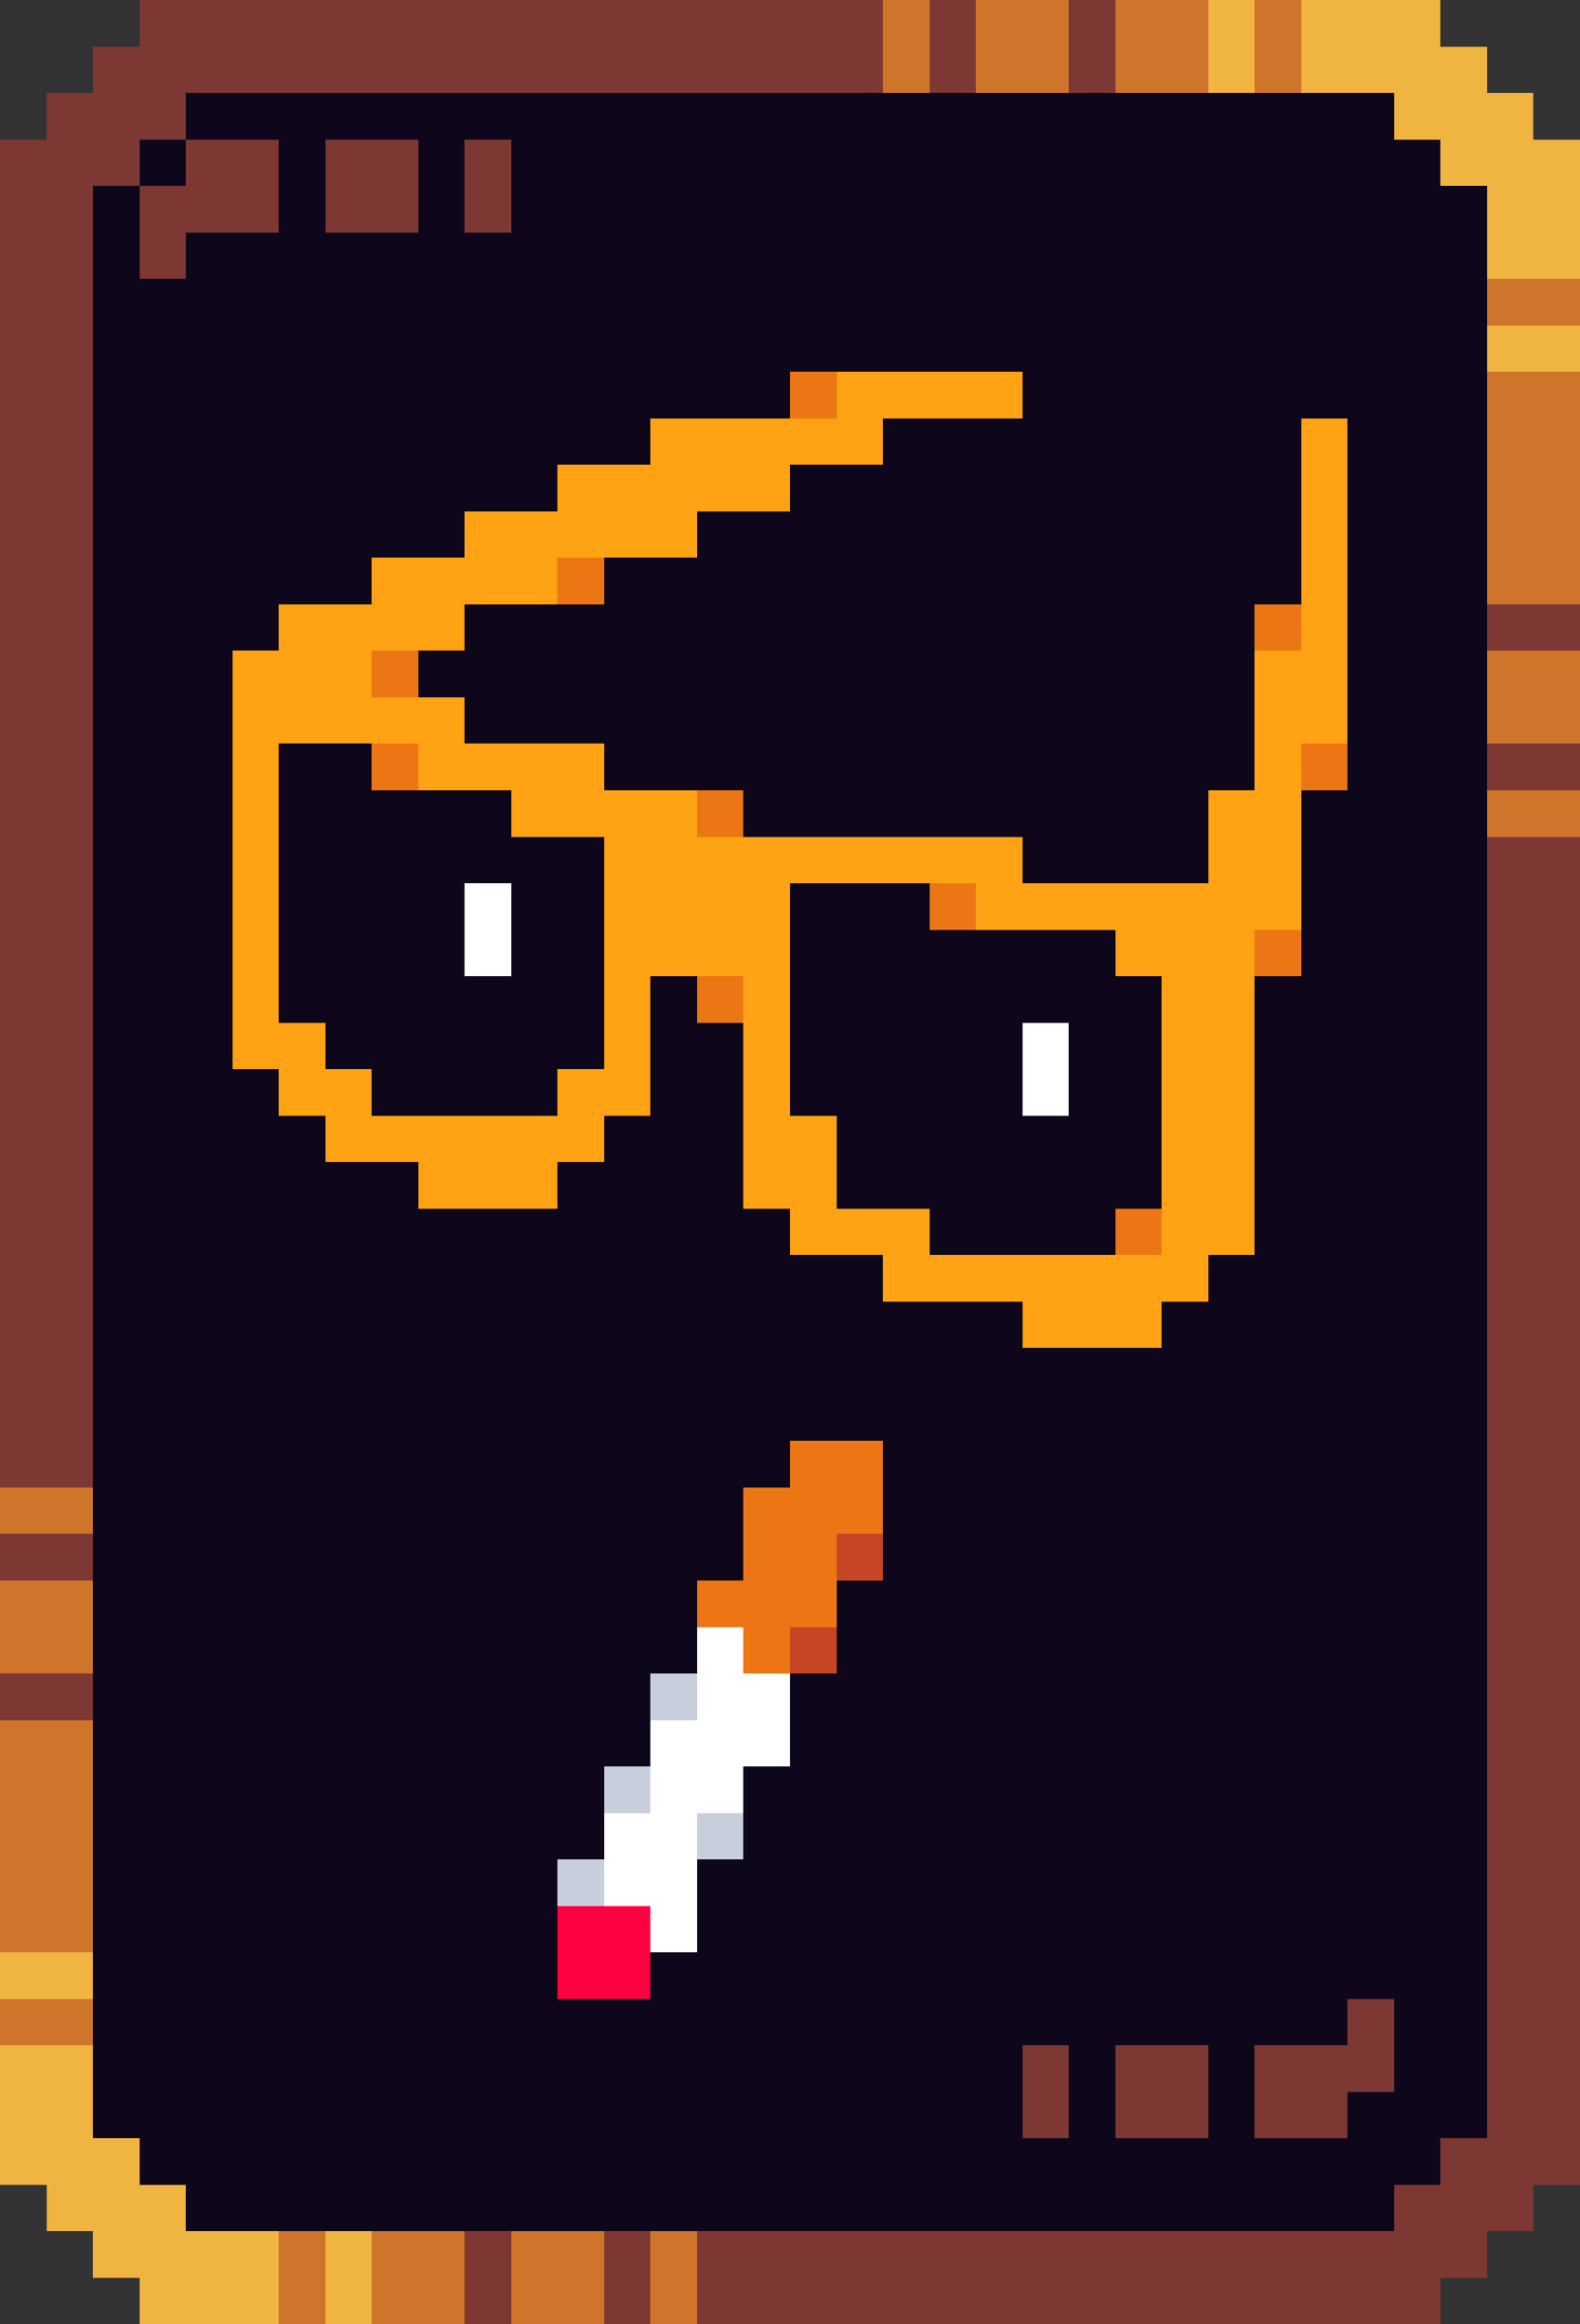
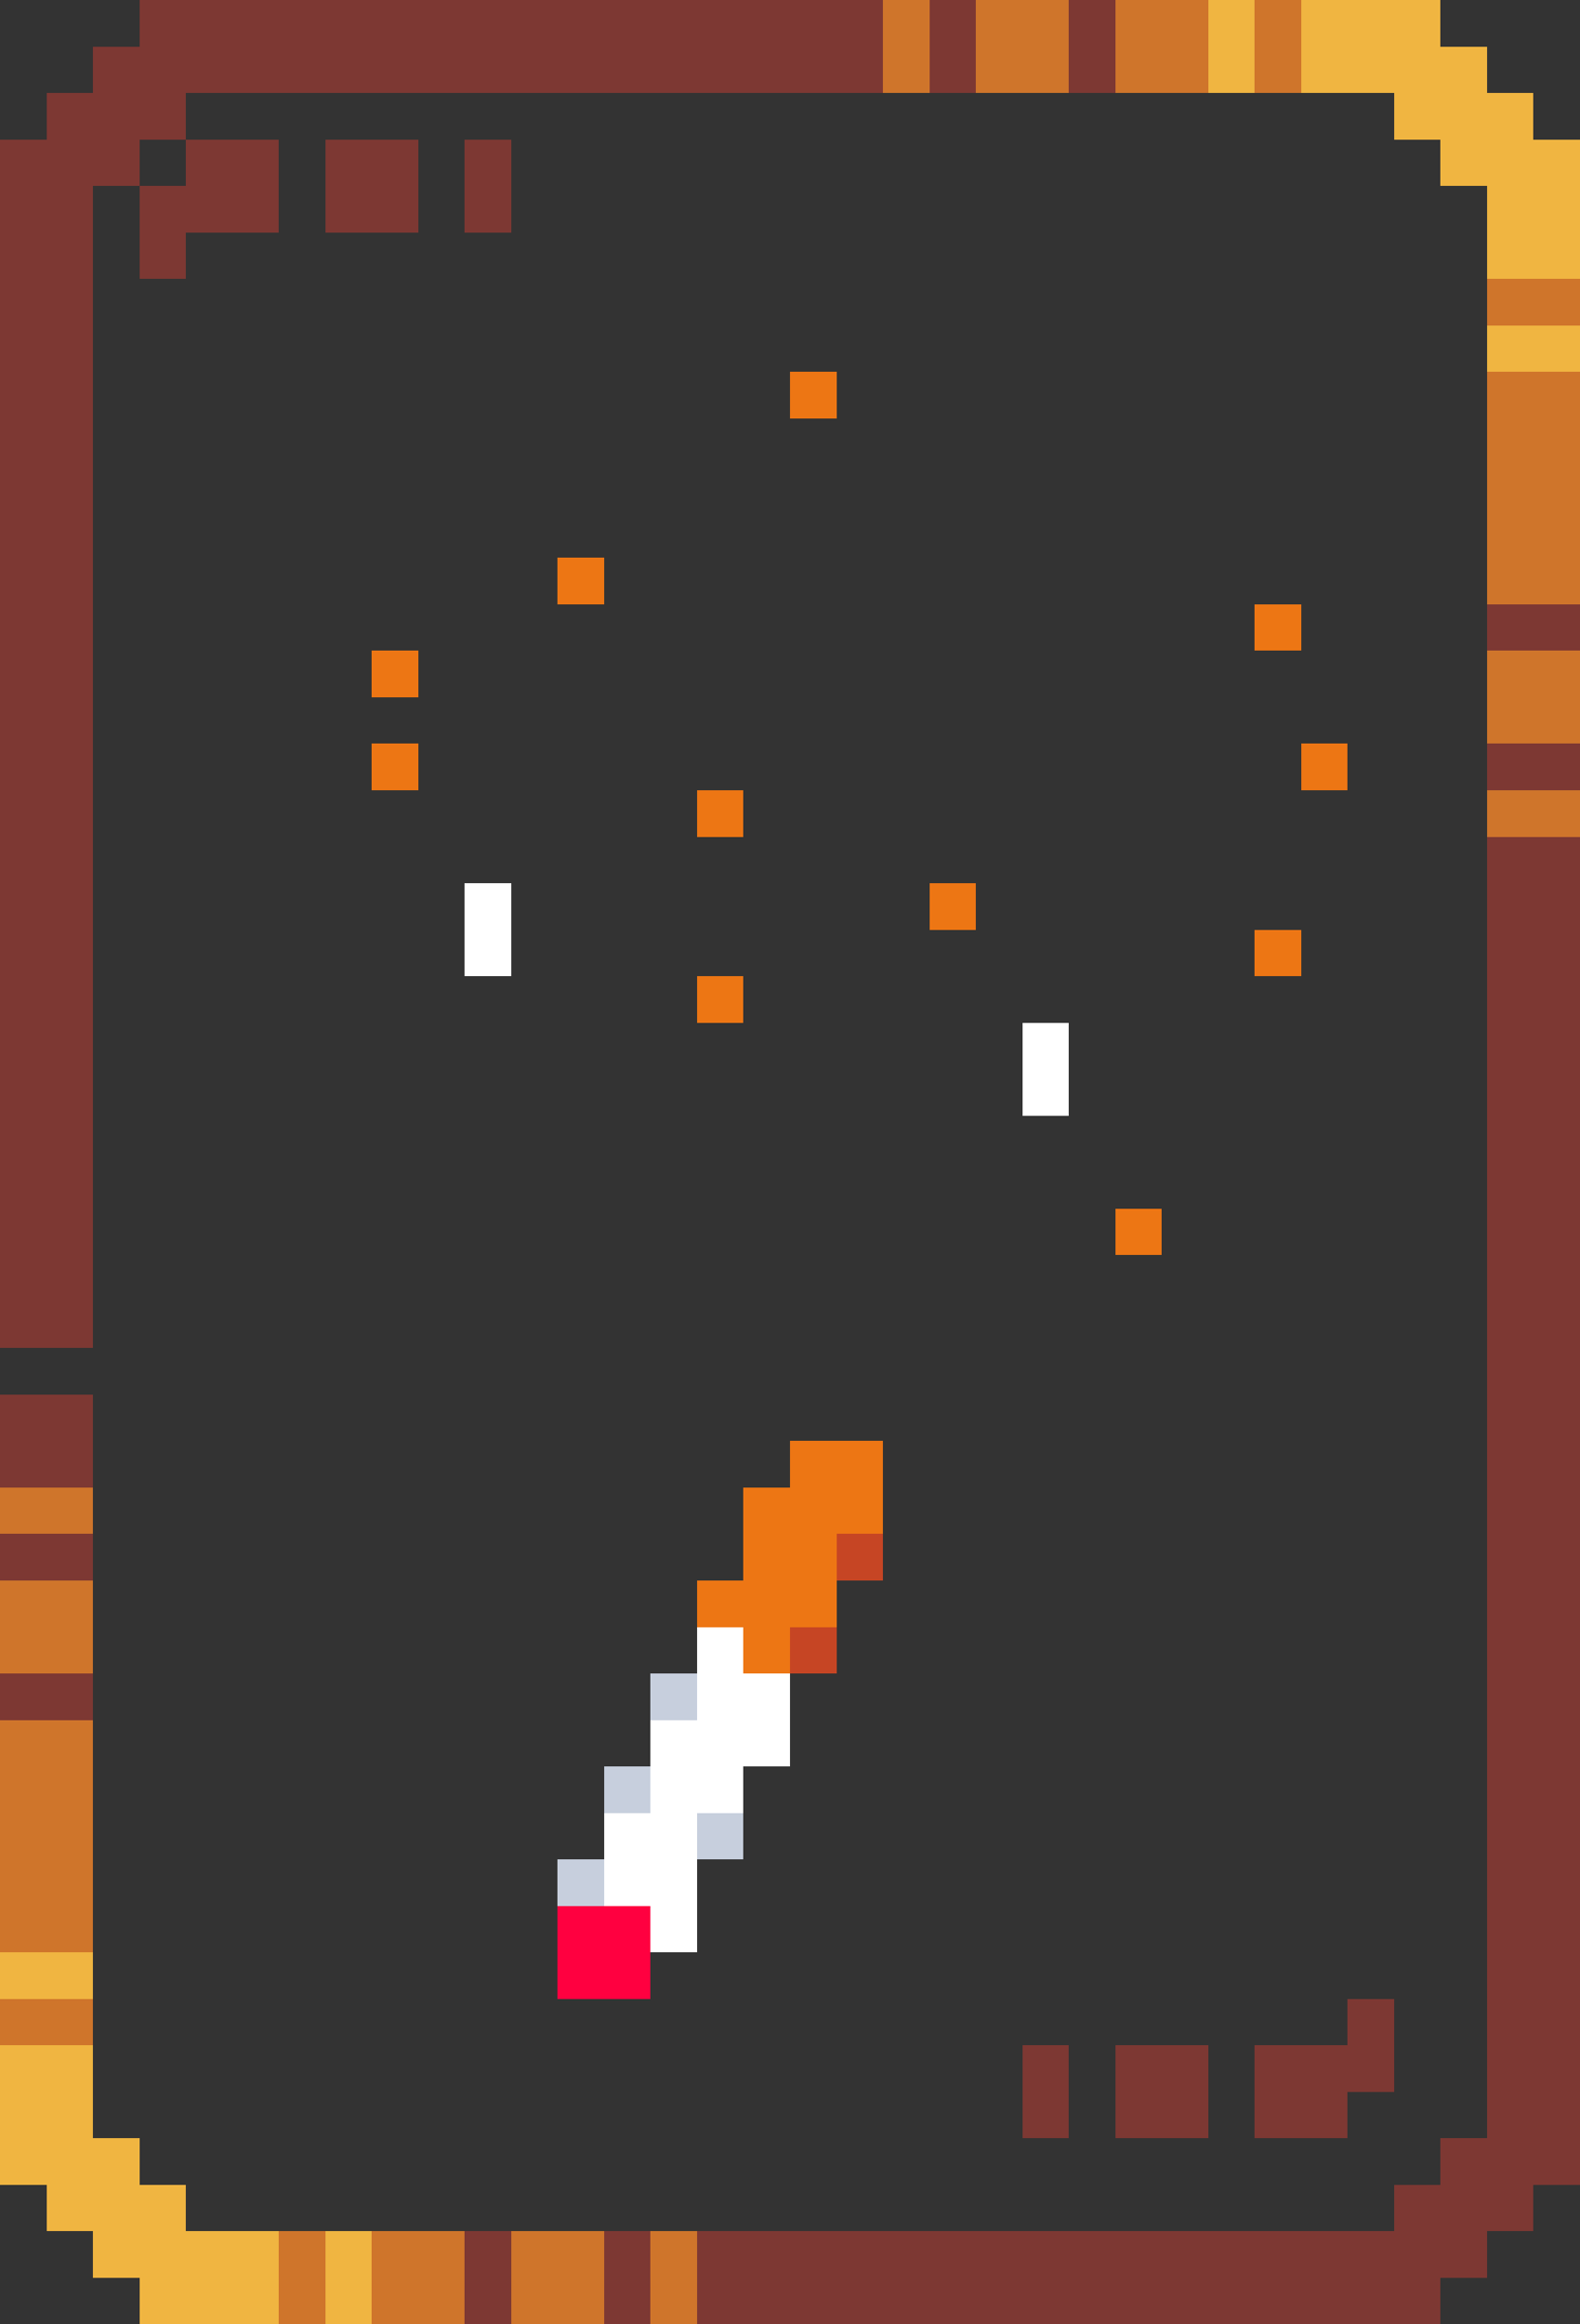
<svg xmlns="http://www.w3.org/2000/svg" viewBox="0 -0.5 34 50" shape-rendering="crispEdges">
  <rect x="0" y="-0.5" width="34" height="50" fill="#333333" stroke="none" />
-   <path stroke="#7d3833" d="M3 0h16M20 0h1M23 0h1M2 1h17M20 1h1M23 1h1M1 2h3M0 3h3M4 3h2M7 3h2M10 3h1M0 4h2M3 4h3M7 4h2M10 4h1M0 5h2M3 5h1M0 6h2M0 7h2M0 8h2M0 9h2M0 10h2M0 11h2M0 12h2M0 13h2M32 13h2M0 14h2M0 15h2M0 16h2M32 16h2M0 17h2M0 18h2M32 18h2M0 19h2M32 19h2M0 20h2M32 20h2M0 21h2M32 21h2M0 22h2M32 22h2M0 23h2M32 23h2M0 24h2M32 24h2M0 25h2M32 25h2M0 26h2M32 26h2M0 27h2M32 27h2M0 28h2M32 28h2M0 29h2M32 29h2M0 30h2M32 30h2M0 31h2M32 31h2M32 32h2M0 33h2M32 33h2M32 34h2M32 35h2M0 36h2M32 36h2M32 37h2M32 38h2M32 39h2M32 40h2M32 41h2M32 42h2M29 43h1M32 43h2M22 44h1M24 44h2M27 44h3M32 44h2M22 45h1M24 45h2M27 45h2M32 45h2M31 46h3M30 47h3M10 48h1M13 48h1M15 48h17M10 49h1M13 49h1M15 49h16" />
+   <path stroke="#7d3833" d="M3 0h16M20 0h1M23 0h1M2 1h17M20 1h1M23 1h1M1 2h3M0 3h3M4 3h2M7 3h2M10 3h1M0 4h2M3 4h3M7 4h2M10 4h1M0 5h2M3 5h1M0 6h2M0 7h2M0 8h2M0 9h2M0 10h2M0 11h2M0 12h2M0 13h2M32 13h2M0 14h2M0 15h2M0 16h2M32 16h2M0 17h2M0 18h2M32 18h2M0 19h2M32 19h2M0 20h2M32 20h2M0 21h2M32 21h2M0 22h2M32 22h2M0 23h2M32 23h2M0 24h2M32 24h2M0 25h2M32 25h2M0 26h2M32 26h2M0 27h2M32 27h2M0 28h2M32 28h2h2M32 29h2M0 30h2M32 30h2M0 31h2M32 31h2M32 32h2M0 33h2M32 33h2M32 34h2M32 35h2M0 36h2M32 36h2M32 37h2M32 38h2M32 39h2M32 40h2M32 41h2M32 42h2M29 43h1M32 43h2M22 44h1M24 44h2M27 44h3M32 44h2M22 45h1M24 45h2M27 45h2M32 45h2M31 46h3M30 47h3M10 48h1M13 48h1M15 48h17M10 49h1M13 49h1M15 49h16" />
  <path stroke="#cf752b" d="M19 0h1M21 0h2M24 0h2M27 0h1M19 1h1M21 1h2M24 1h2M27 1h1M32 6h2M32 8h2M32 9h2M32 10h2M32 11h2M32 12h2M32 14h2M32 15h2M32 17h2M0 32h2M0 34h2M0 35h2M0 37h2M0 38h2M0 39h2M0 40h2M0 41h2M0 43h2M6 48h1M8 48h2M11 48h2M14 48h1M6 49h1M8 49h2M11 49h2M14 49h1" />
  <path stroke="#f0b541" d="M26 0h1M28 0h3M26 1h1M28 1h4M30 2h3M31 3h3M32 4h2M32 5h2M32 7h2M0 42h2M0 44h2M0 45h2M0 46h3M1 47h3M2 48h4M7 48h1M3 49h3M7 49h1" />
-   <path stroke="#0e071b" d="M4 2h26M3 3h1M6 3h1M9 3h1M11 3h20M2 4h1M6 4h1M9 4h1M11 4h21M2 5h1M4 5h28M2 6h30M2 7h30M2 8h15M22 8h10M2 9h12M19 9h9M29 9h3M2 10h10M17 10h11M29 10h3M2 11h8M15 11h13M29 11h3M2 12h6M13 12h15M29 12h3M2 13h4M10 13h17M29 13h3M2 14h3M9 14h18M29 14h3M2 15h3M10 15h17M29 15h3M2 16h3M6 16h2M13 16h14M29 16h3M2 17h3M6 17h5M16 17h10M28 17h4M2 18h3M6 18h7M22 18h4M28 18h4M2 19h3M6 19h4M11 19h2M17 19h3M28 19h4M2 20h3M6 20h4M11 20h2M17 20h7M28 20h4M2 21h3M6 21h7M14 21h1M17 21h8M27 21h5M2 22h3M7 22h6M14 22h2M17 22h5M23 22h2M27 22h5M2 23h4M8 23h4M14 23h2M17 23h5M23 23h2M27 23h5M2 24h5M13 24h3M18 24h7M27 24h5M2 25h7M12 25h4M18 25h7M27 25h5M2 26h15M20 26h4M27 26h5M2 27h17M26 27h6M2 28h20M25 28h7M2 29h30M2 30h30M2 31h15M19 31h13M2 32h14M19 32h13M2 33h14M19 33h13M2 34h13M18 34h14M2 35h13M18 35h14M2 36h12M17 36h15M2 37h12M17 37h15M2 38h11M16 38h16M2 39h11M16 39h16M2 40h10M15 40h17M2 41h10M15 41h17M2 42h10M14 42h18M2 43h27M30 43h2M2 44h20M23 44h1M26 44h1M30 44h2M2 45h20M23 45h1M26 45h1M29 45h3M3 46h28M4 47h26" />
  <path stroke="#ed7614" d="M17 8h1M12 12h1M27 13h1M8 14h1M8 16h1M28 16h1M15 17h1M20 19h1M27 20h1M15 21h1M24 26h1M17 31h2M16 32h3M16 33h2M15 34h3M16 35h1" />
-   <path stroke="#ffa214" d="M18 8h4M14 9h5M28 9h1M12 10h5M28 10h1M10 11h5M28 11h1M8 12h4M28 12h1M6 13h4M28 13h1M5 14h3M27 14h2M5 15h5M27 15h2M5 16h1M9 16h4M27 16h1M5 17h1M11 17h4M26 17h2M5 18h1M13 18h9M26 18h2M5 19h1M13 19h4M21 19h7M5 20h1M13 20h4M24 20h3M5 21h1M13 21h1M16 21h1M25 21h2M5 22h2M13 22h1M16 22h1M25 22h2M6 23h2M12 23h2M16 23h1M25 23h2M7 24h6M16 24h2M25 24h2M9 25h3M16 25h2M25 25h2M17 26h3M25 26h2M19 27h7M22 28h3" />
  <path stroke="#ffffff" d="M10 19h1M10 20h1M22 22h1M22 23h1M15 35h1M15 36h2M14 37h3M14 38h2M13 39h2M13 40h2M14 41h1" />
  <path stroke="#c64524" d="M18 33h1M17 35h1" />
  <path stroke="#c7cfdd" d="M14 36h1M13 38h1M15 39h1M12 40h1" />
  <path stroke="#ff0040" d="M12 41h2M12 42h2" />
</svg>